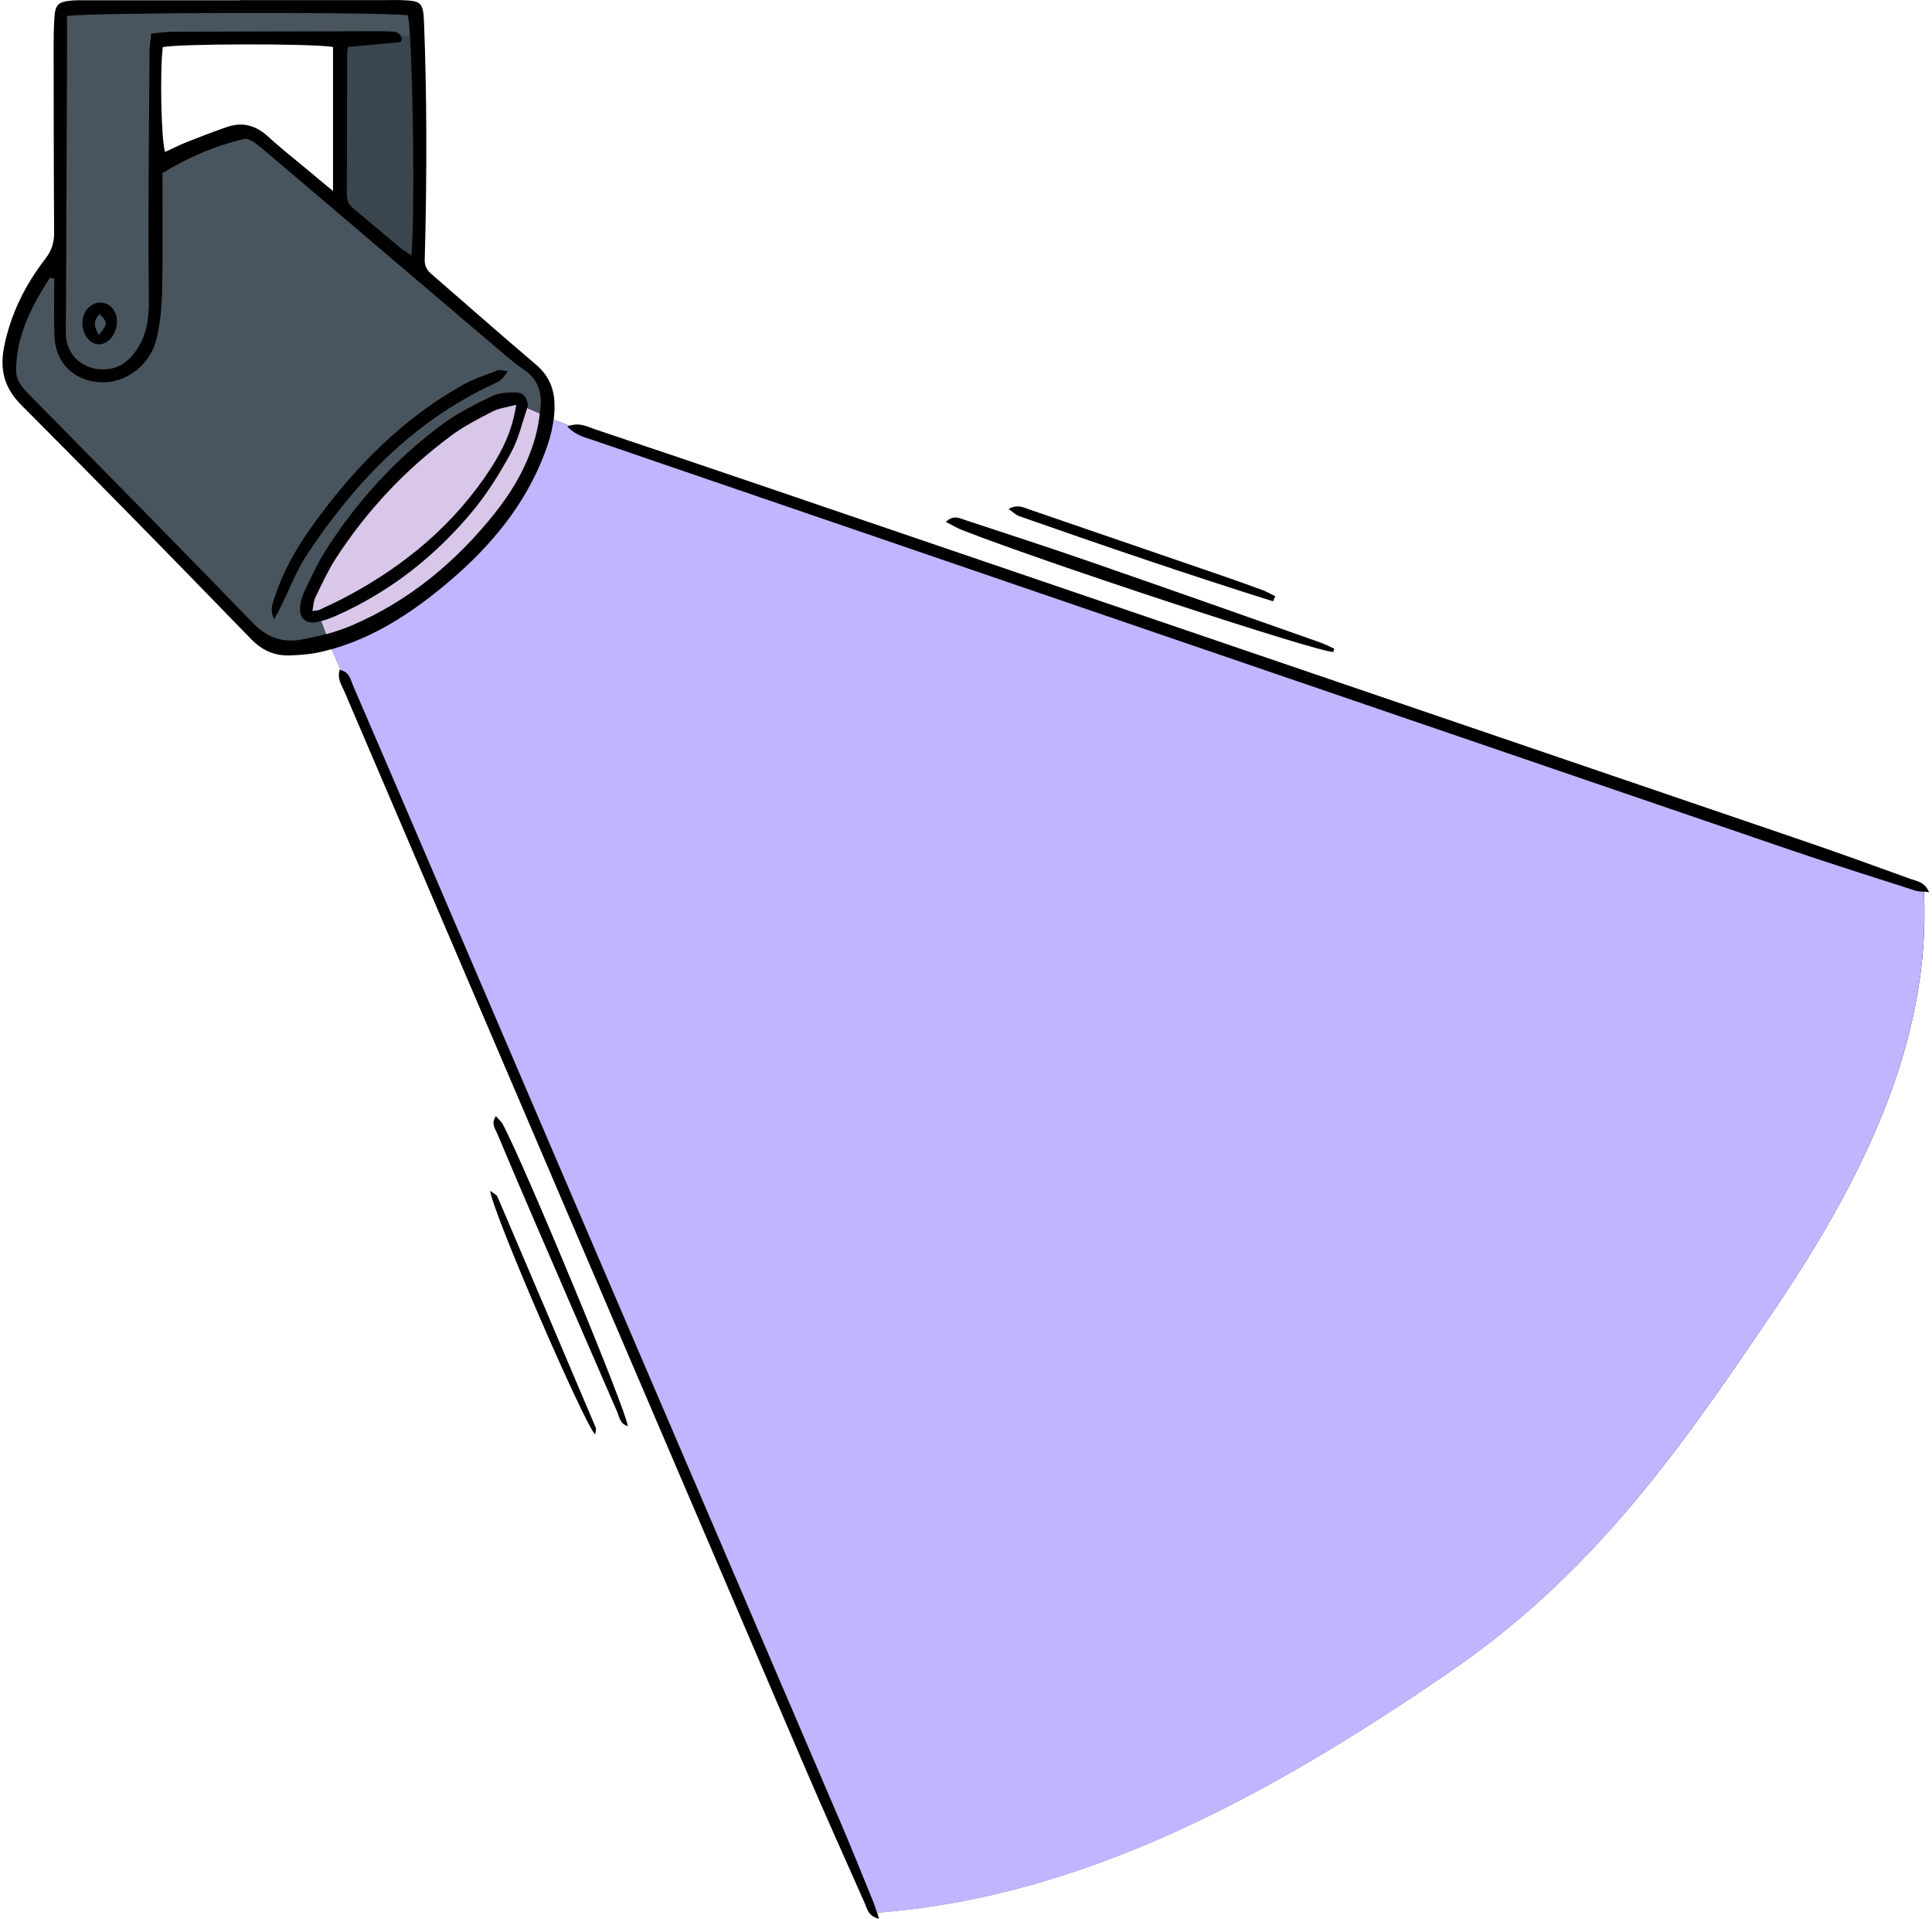
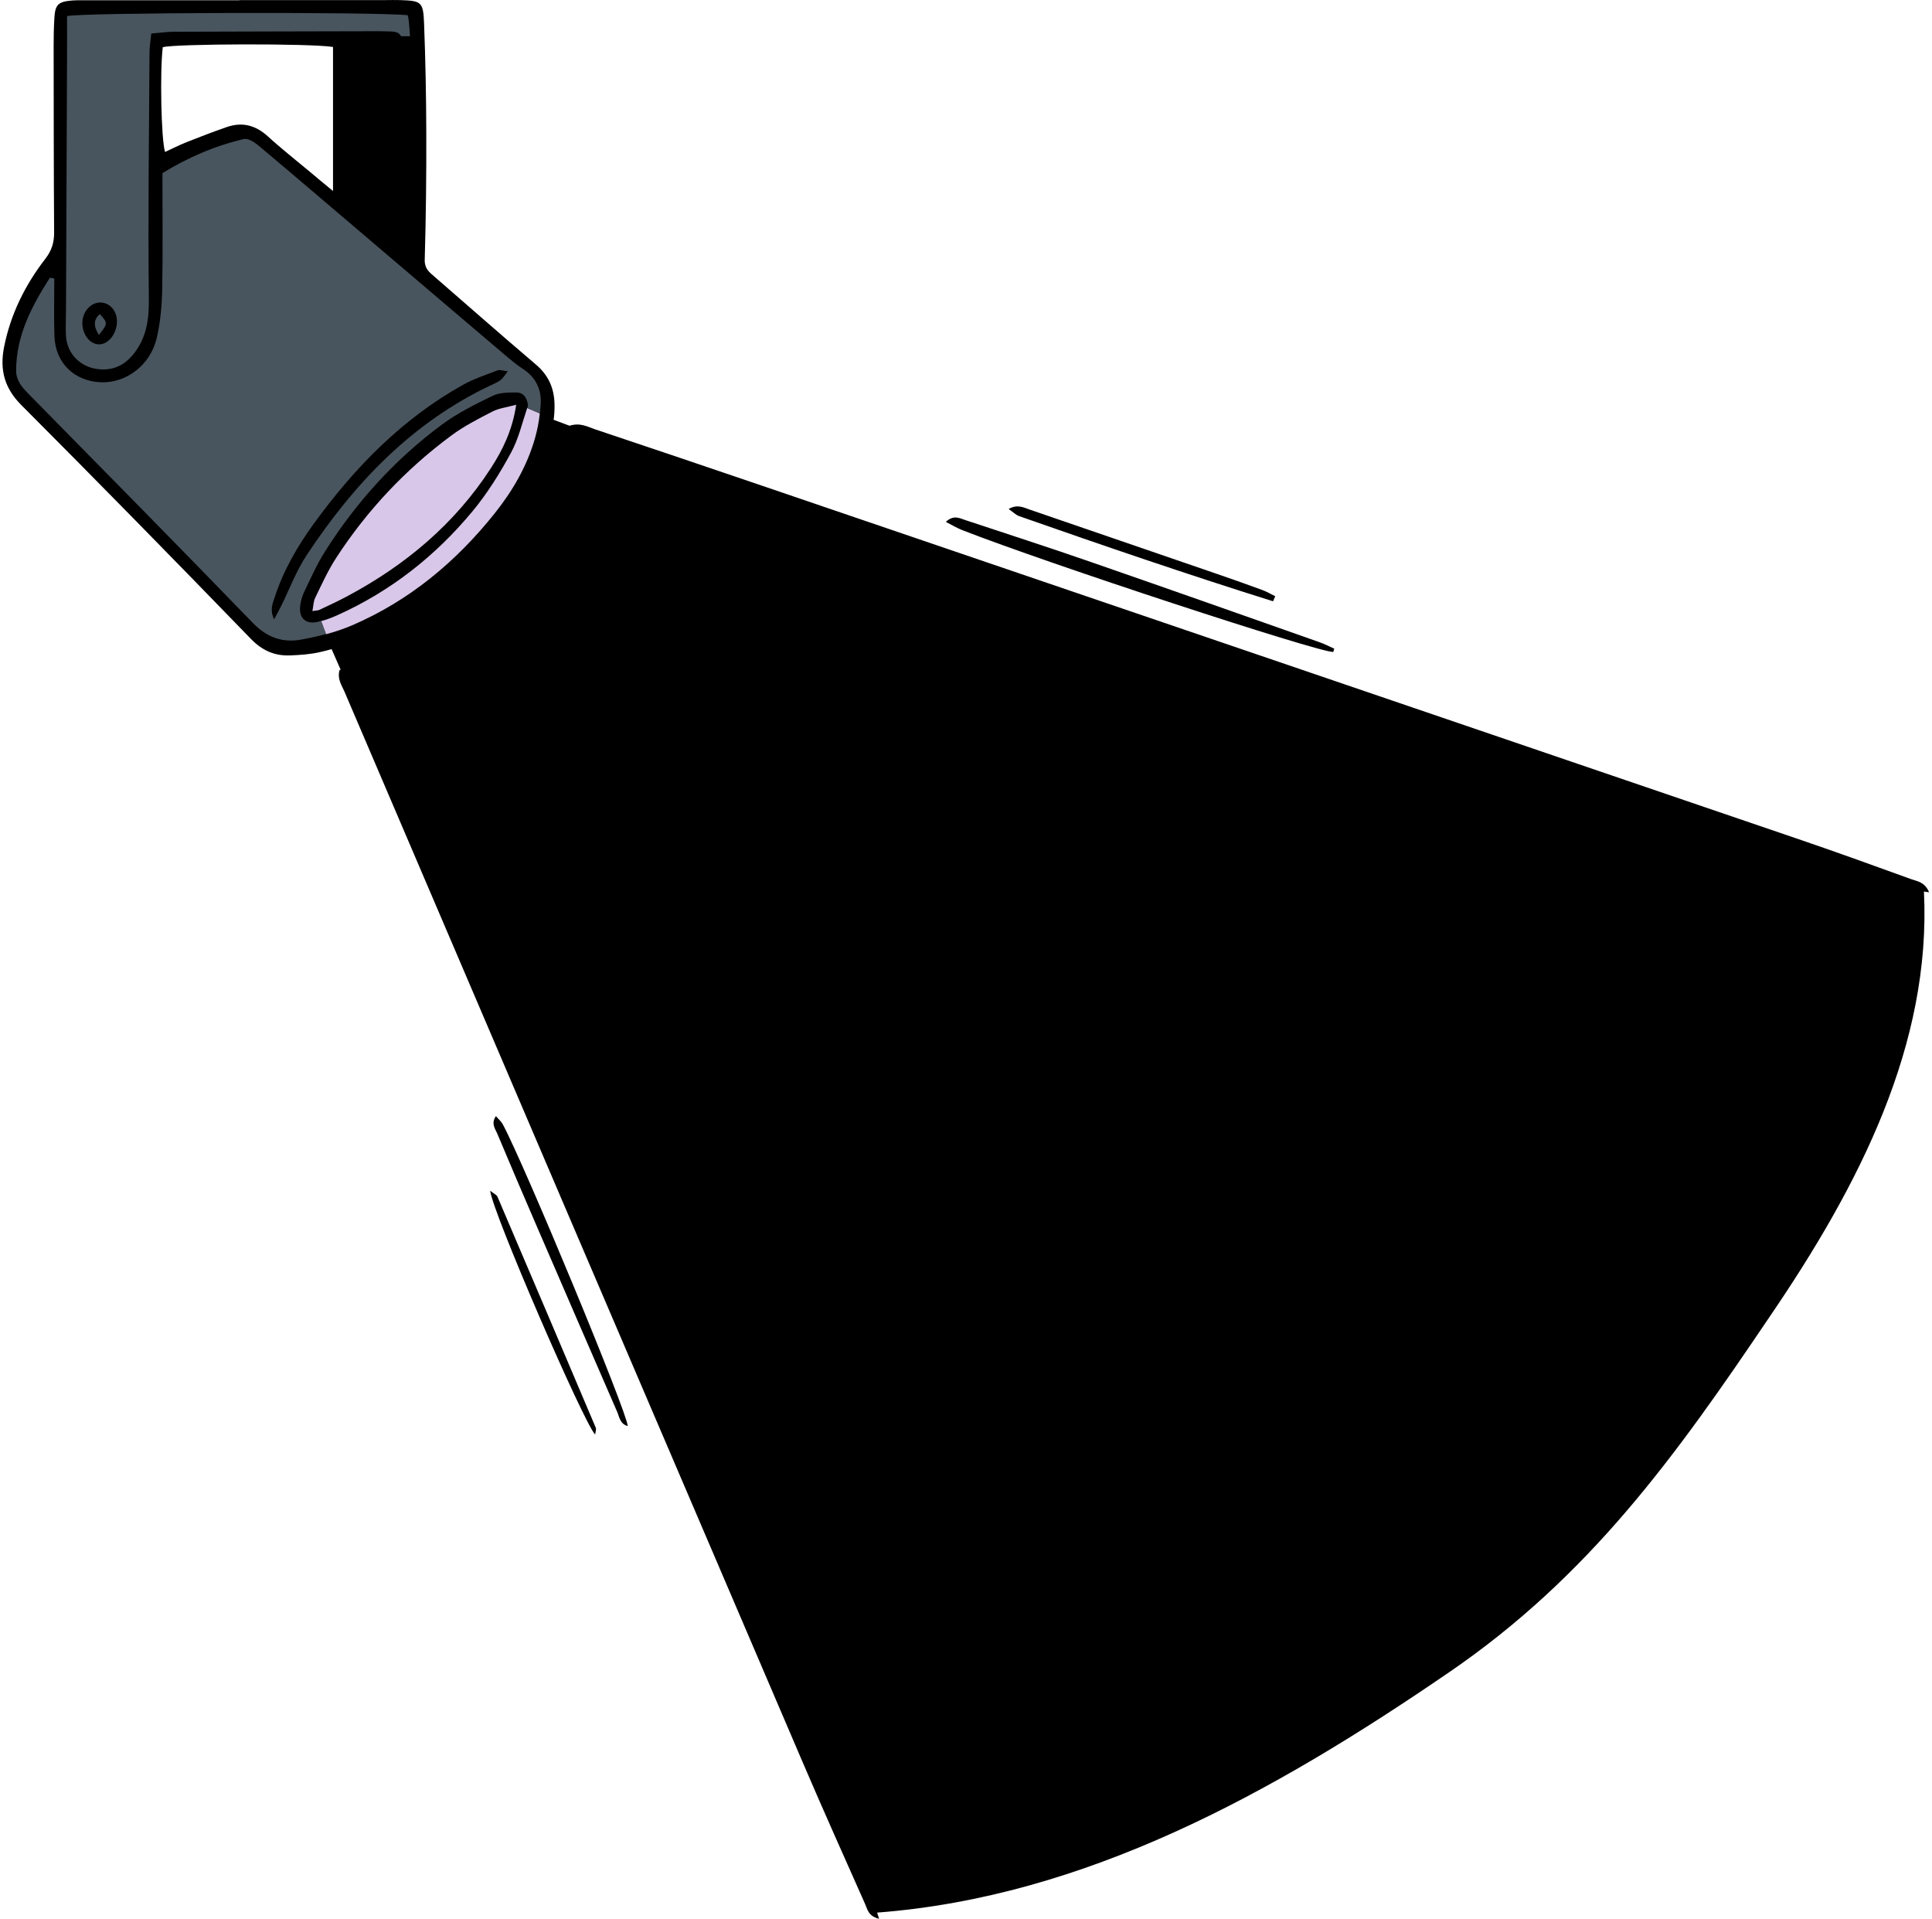
<svg xmlns="http://www.w3.org/2000/svg" fill="#000000" height="235.8" preserveAspectRatio="xMidYMid meet" version="1" viewBox="-0.3 -0.0 237.4 235.8" width="237.4" zoomAndPan="magnify">
  <g id="change1_1">
    <path d="M236.74,109.63c-0.53-1.29-1.48-1.34-2.2-1.61c-4.71-1.71-9.42-3.41-14.15-5.02c-42.31-14.44-84.62-28.86-126.93-43.28 c-6.87-2.34-13.75-4.67-20.64-6.97c-0.9-0.3-1.8-0.86-3.14-0.44l-1.95-0.73c0,0,0,0,0,0c0.08-0.58,0.12-1.18,0.11-1.78 c-0.01-2.02-0.7-3.66-2.29-5.01c-4.2-3.57-8.33-7.21-12.49-10.82c-0.63-0.55-1.2-0.97-1.17-2.05c0.15-5.22,0.21-10.45,0.19-15.68 c-0.01-4.45-0.1-8.9-0.27-13.34c-0.1-2.69-0.33-2.81-2.99-2.89c-0.56-0.02-1.13,0-1.7,0c-6,0-12.01,0-18.01,0c0,0.01,0,0.01,0,0.02 c-6.29,0-12.57,0-18.86,0c-0.57,0-1.13-0.01-1.69,0.03C6.84,0.2,6.47,0.57,6.38,2.25C6.31,3.38,6.29,4.51,6.29,5.64 C6.3,13.27,6.3,20.9,6.35,28.53c0.01,1.25-0.28,2.23-1.08,3.27C2.78,35.02,1,38.61,0.2,42.64c-0.54,2.74,0.01,5.02,2.11,7.12 c9.48,9.5,18.87,19.09,28.21,28.73c1.42,1.46,2.94,2.12,4.86,2.04c1.19-0.05,2.4-0.13,3.56-0.39c0.51-0.11,1.01-0.24,1.51-0.38 l1.12,2.56c0,0,0,0,0,0c-0.04-0.01-0.08-0.02-0.13-0.03c-0.34,1.09,0.23,1.87,0.57,2.65c18.76,43.86,37.52,87.72,56.31,131.56 c2.5,5.84,5.1,11.63,7.68,17.44c0.29,0.65,0.39,1.5,1.72,1.82c-0.09-0.28-0.17-0.52-0.24-0.76c25.51-1.95,48.42-14.55,70.18-29.46 c17.39-11.87,27.99-26.71,39.44-43.68c11.08-16.22,19.93-33.54,19.01-52.32C236.29,109.58,236.5,109.6,236.74,109.63z M40.62,23.47 c-1.14-0.94-1.99-1.64-2.83-2.35c-1.73-1.45-3.51-2.84-5.17-4.36c-1.5-1.37-3.15-1.81-5.05-1.15c-1.66,0.57-3.3,1.21-4.93,1.85 c-0.9,0.36-1.76,0.8-2.66,1.21C19.5,17.1,19.34,8.77,19.7,5.8c1.54-0.43,18.13-0.48,20.92-0.03C40.62,11.49,40.62,17.24,40.62,23.47 z M51.43,103.62c-1.39-3.24-2.78-6.49-4.17-9.73c-1.39-3.24-2.79-6.48-4.19-9.72c0,0,0-0.01,0-0.01c0,0,0,0.01,0,0.01 c1.4,3.24,2.8,6.48,4.19,9.72C48.65,97.13,50.04,100.38,51.43,103.62c8.62,20.1,17.24,40.21,25.85,60.32 C68.66,143.83,60.04,123.73,51.43,103.62z M117.9,65.12c-0.61-0.24-1.18-0.59-1.98-1c0.97-0.89,1.68-0.45,2.36-0.23 c5.15,1.71,10.31,3.37,15.43,5.15c9.38,3.25,18.75,6.56,28.11,9.86c0.63,0.22,1.22,0.53,1.83,0.8c-0.04,0.14-0.08,0.27-0.12,0.41 C161.52,80.1,128.46,69.25,117.9,65.12z M61.47,138.12c2.69,5.01,15.23,35.24,15.37,37.1c-0.95-0.25-1.03-1.11-1.3-1.74 c-3.3-7.57-6.57-15.15-9.85-22.73c-1.65-3.82-3.29-7.65-4.9-11.49c-0.24-0.58-0.78-1.19-0.16-2.12 C60.99,137.55,61.3,137.8,61.47,138.12z M124.94,63.42c-0.41-0.14-0.75-0.5-1.3-0.88c1.07-0.62,1.82-0.19,2.58,0.07 c7.67,2.63,15.34,5.26,23,7.9c1.87,0.64,3.73,1.3,5.58,1.98c0.55,0.2,1.07,0.51,1.6,0.77c-0.09,0.21-0.18,0.41-0.27,0.62 C145.67,70.6,135.29,67.05,124.94,63.42z M72.91,175.43c0.08,0.2-0.04,0.49-0.08,0.83c-1.39-1.41-12.6-27.27-12.9-29.96 c0.5,0.4,0.8,0.52,0.89,0.72C64.86,156.49,68.9,165.95,72.91,175.43z" />
  </g>
  <g id="change2_1">
-     <path d="M235.01,109.42c0.31,0.1,0.66,0.12,1.09,0.15c0.92,18.78-7.93,36.1-19.01,52.32 c-11.45,16.96-22.05,31.8-39.44,43.68c-21.76,14.91-44.67,27.51-70.18,29.46c-0.16-0.52-0.3-0.96-0.47-1.37 c-1.28-3.14-2.54-6.28-3.87-9.4c-17.23-40.21-34.47-80.42-51.71-120.63c-2.78-6.49-5.56-12.97-8.36-19.45 c-0.29-0.68-0.41-1.58-1.5-1.85l-1.12-2.56c5.08-1.43,9.45-4.22,13.52-7.55c5.2-4.25,9.6-9.17,12.24-15.46 c0.7-1.68,1.29-3.39,1.52-5.18l1.95,0.73c-0.09,0.03-0.17,0.06-0.26,0.09c1.09,1.16,2.29,1.37,3.38,1.75 c48.97,16.78,97.95,33.54,146.93,50.29C224.79,106.17,229.9,107.77,235.01,109.42z" fill="#c2b5ff" />
-   </g>
+     </g>
  <g id="change3_1">
-     <path d="M50.08,4.44c0.4,6.35,0.58,22.18,0.17,26.94c-0.52-0.35-0.98-0.61-1.38-0.94c-1.9-1.58-3.77-3.2-5.69-4.76 c-0.59-0.49-0.87-1.01-0.86-1.8c0.03-5.79,0.02-11.59,0.03-17.38c0-0.21,0.07-0.41,0.13-0.74c2.24-0.2,4.33-0.38,6.41-0.58 c0.07-0.01,0.12-0.23,0.19-0.38c-0.02-0.14-0.06-0.25-0.11-0.35H50.08z" fill="#3b464e" />
-   </g>
+     </g>
  <g id="change4_1">
    <path d="M64.48,50.13l1.55,0.67c-0.11,1.03-0.31,2.05-0.59,3.04c-0.98,3.44-2.76,6.49-4.98,9.27 c-4.75,5.94-10.47,10.7-17.49,13.72c-1.03,0.44-2.11,0.8-3.21,1.1l-0.6-1.61c0.68-0.19,1.35-0.44,1.99-0.73 c6.55-2.94,12.06-7.28,16.62-12.78c1.83-2.21,3.37-4.69,4.74-7.22C63.42,53.91,63.86,51.97,64.48,50.13z M60.22,50.56 c-1.75,0.9-3.53,1.81-5.1,2.98c-5.61,4.16-10.34,9.19-14.14,15.05c-0.99,1.53-1.75,3.22-2.55,4.86c-0.22,0.45-0.22,1.02-0.34,1.63 c0.44-0.07,0.66-0.06,0.84-0.14c1.15-0.54,2.3-1.07,3.42-1.67c7.16-3.82,13.23-8.89,17.67-15.75c1.46-2.26,2.64-4.65,3.11-7.79 C61.93,50.06,60.99,50.16,60.22,50.56z" fill="#d8c7e8" />
  </g>
  <g id="change5_1">
    <path d="M64,45.36c-0.83-0.54-1.58-1.18-2.34-1.82c-5.6-4.75-11.19-9.52-16.79-14.28 c-4.47-3.8-8.92-7.61-13.41-11.38c-0.49-0.41-1.27-0.91-1.78-0.8c-3.58,0.83-6.92,2.29-10.02,4.19c0,4.89,0.06,9.62-0.03,14.35 c-0.04,1.96-0.22,3.96-0.66,5.87c-0.77,3.36-3.74,5.6-6.88,5.48c-3.26-0.13-5.59-2.38-5.7-5.65c-0.08-2.36-0.02-4.73-0.02-7.1 c-0.18-0.03-0.36-0.06-0.54-0.1c-2.21,3.47-4.13,7.06-4.15,11.39c0,1.24,0.71,2.06,1.53,2.89c9.22,9.37,18.44,18.72,27.58,28.16 c1.72,1.77,3.65,2.44,5.9,2.03c1.03-0.19,2.06-0.41,3.07-0.69l-0.6-1.61c-0.13,0.04-0.26,0.08-0.39,0.11 c-1.45,0.36-2.35-0.42-2.19-1.9c0.06-0.62,0.25-1.26,0.52-1.82c0.79-1.65,1.54-3.34,2.51-4.88c3.84-6.08,8.61-11.35,14.39-15.63 c1.9-1.41,4.08-2.49,6.22-3.53c0.83-0.41,1.91-0.42,2.87-0.42c0.92-0.01,1.38,0.61,1.49,1.62c-0.03,0.09-0.06,0.18-0.09,0.27 l1.55,0.67c0.05-0.44,0.09-0.88,0.11-1.32C66.2,47.77,65.5,46.35,64,45.36z M61.22,46.69c-0.33,0.26-0.73,0.42-1.11,0.6 c-9.78,4.6-16.9,12.1-22.74,20.94c-1.27,1.92-2.09,4.14-3.12,6.23c-0.23,0.46-0.48,0.91-0.86,1.63c-0.57-1.15-0.2-1.9,0.05-2.67 c1.08-3.33,2.81-6.31,4.85-9.12c4.99-6.86,10.82-12.84,18.29-17.01c1.34-0.75,2.83-1.23,4.27-1.79c0.26-0.1,0.62,0.05,1.25,0.12 C61.69,46.14,61.5,46.47,61.22,46.69z M49.8,1.87C45.84,1.44,9.55,1.53,7.94,1.98c0,1.61,0.01,3.23,0,4.85 C7.9,17.29,7.85,27.75,7.81,38.21c0,0.99-0.06,1.98-0.01,2.97c0.1,2.27,1.77,3.95,4.01,4.18c1.88,0.2,3.28-0.54,4.4-1.99 c1.54-2.01,1.81-4.23,1.78-6.75c-0.11-10.03,0.02-20.07,0.08-30.1c0-0.75,0.13-1.51,0.22-2.4c1.08-0.09,1.98-0.22,2.88-0.22 c7.63-0.03,15.26-0.04,22.9-0.06c1.13,0,2.26-0.02,3.39,0.02c0.59,0.02,1.23,0.01,1.52,0.59h1.1C50,3.08,49.9,2.16,49.8,1.87z M11.91,42.31c-1.09,0.03-2.03-1.1-2.09-2.49c-0.06-1.41,0.94-2.63,2.17-2.65c1.13-0.02,2.04,0.95,2.08,2.21 C14.11,40.9,13.09,42.29,11.91,42.31z M11.85,41.16c-0.65-1.07-0.7-1.84,0.11-2.57C12.97,39.69,12.97,39.74,11.85,41.16z" fill="#49555e" />
  </g>
</svg>